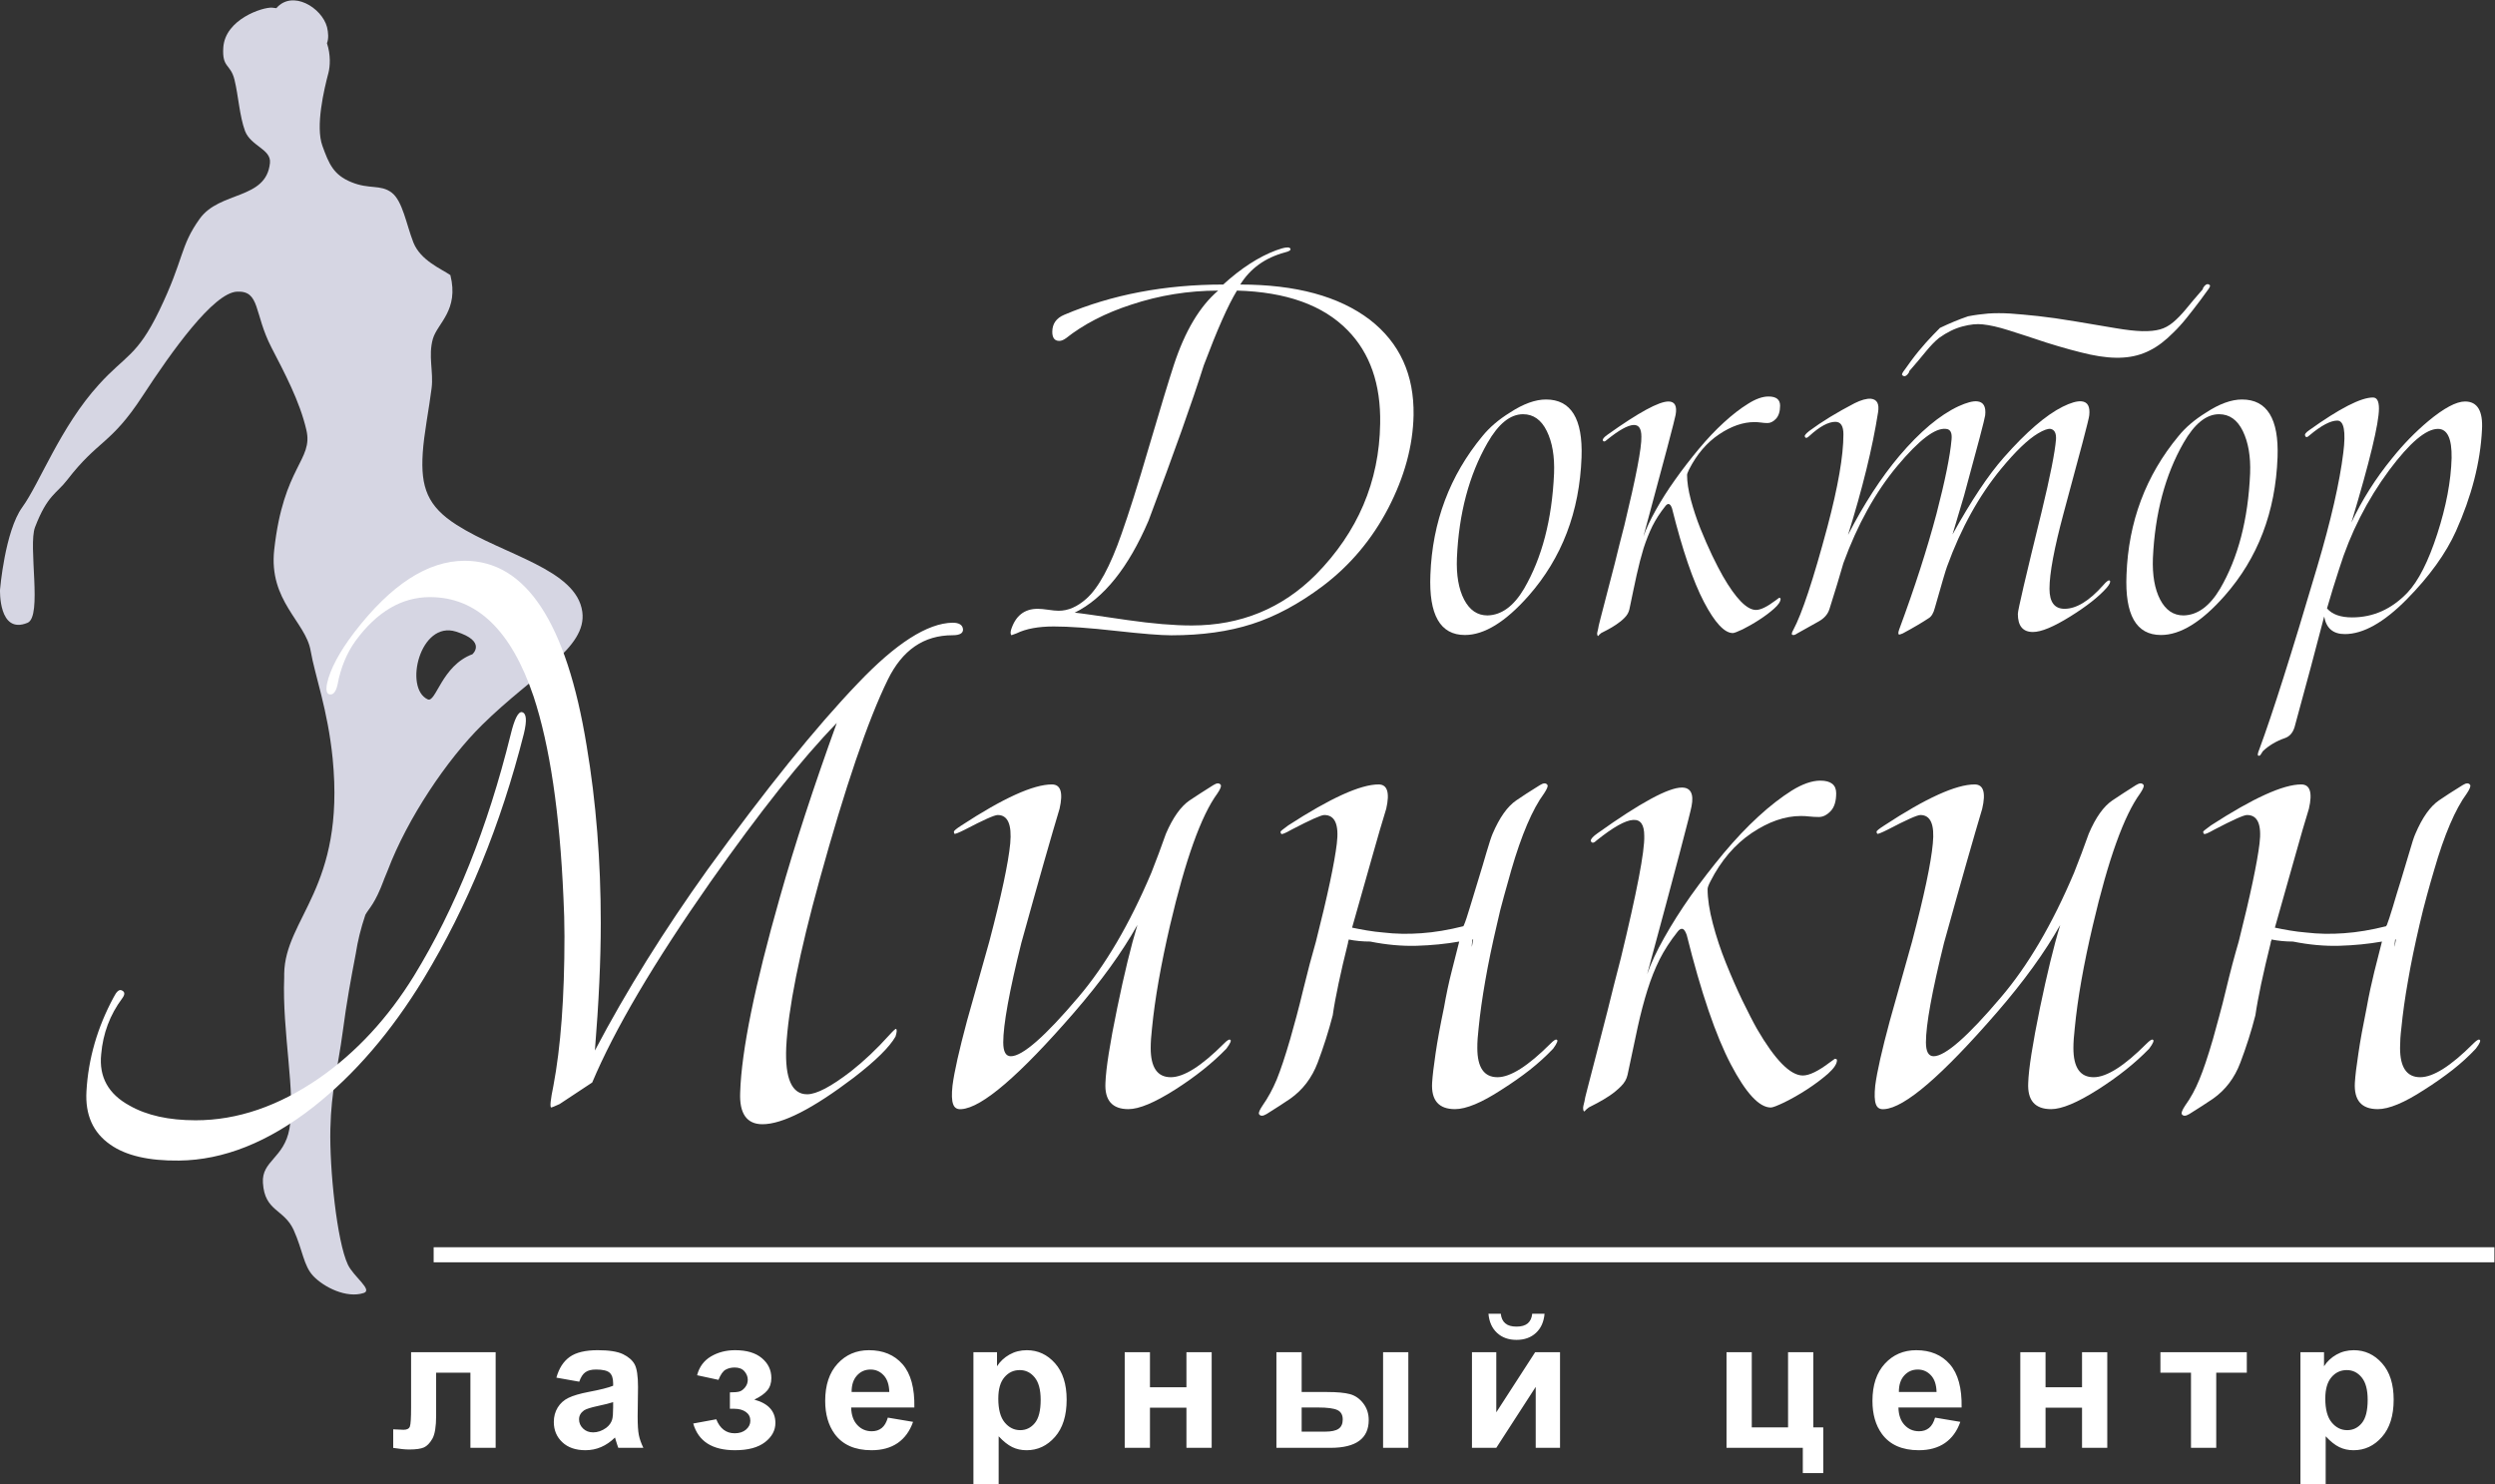
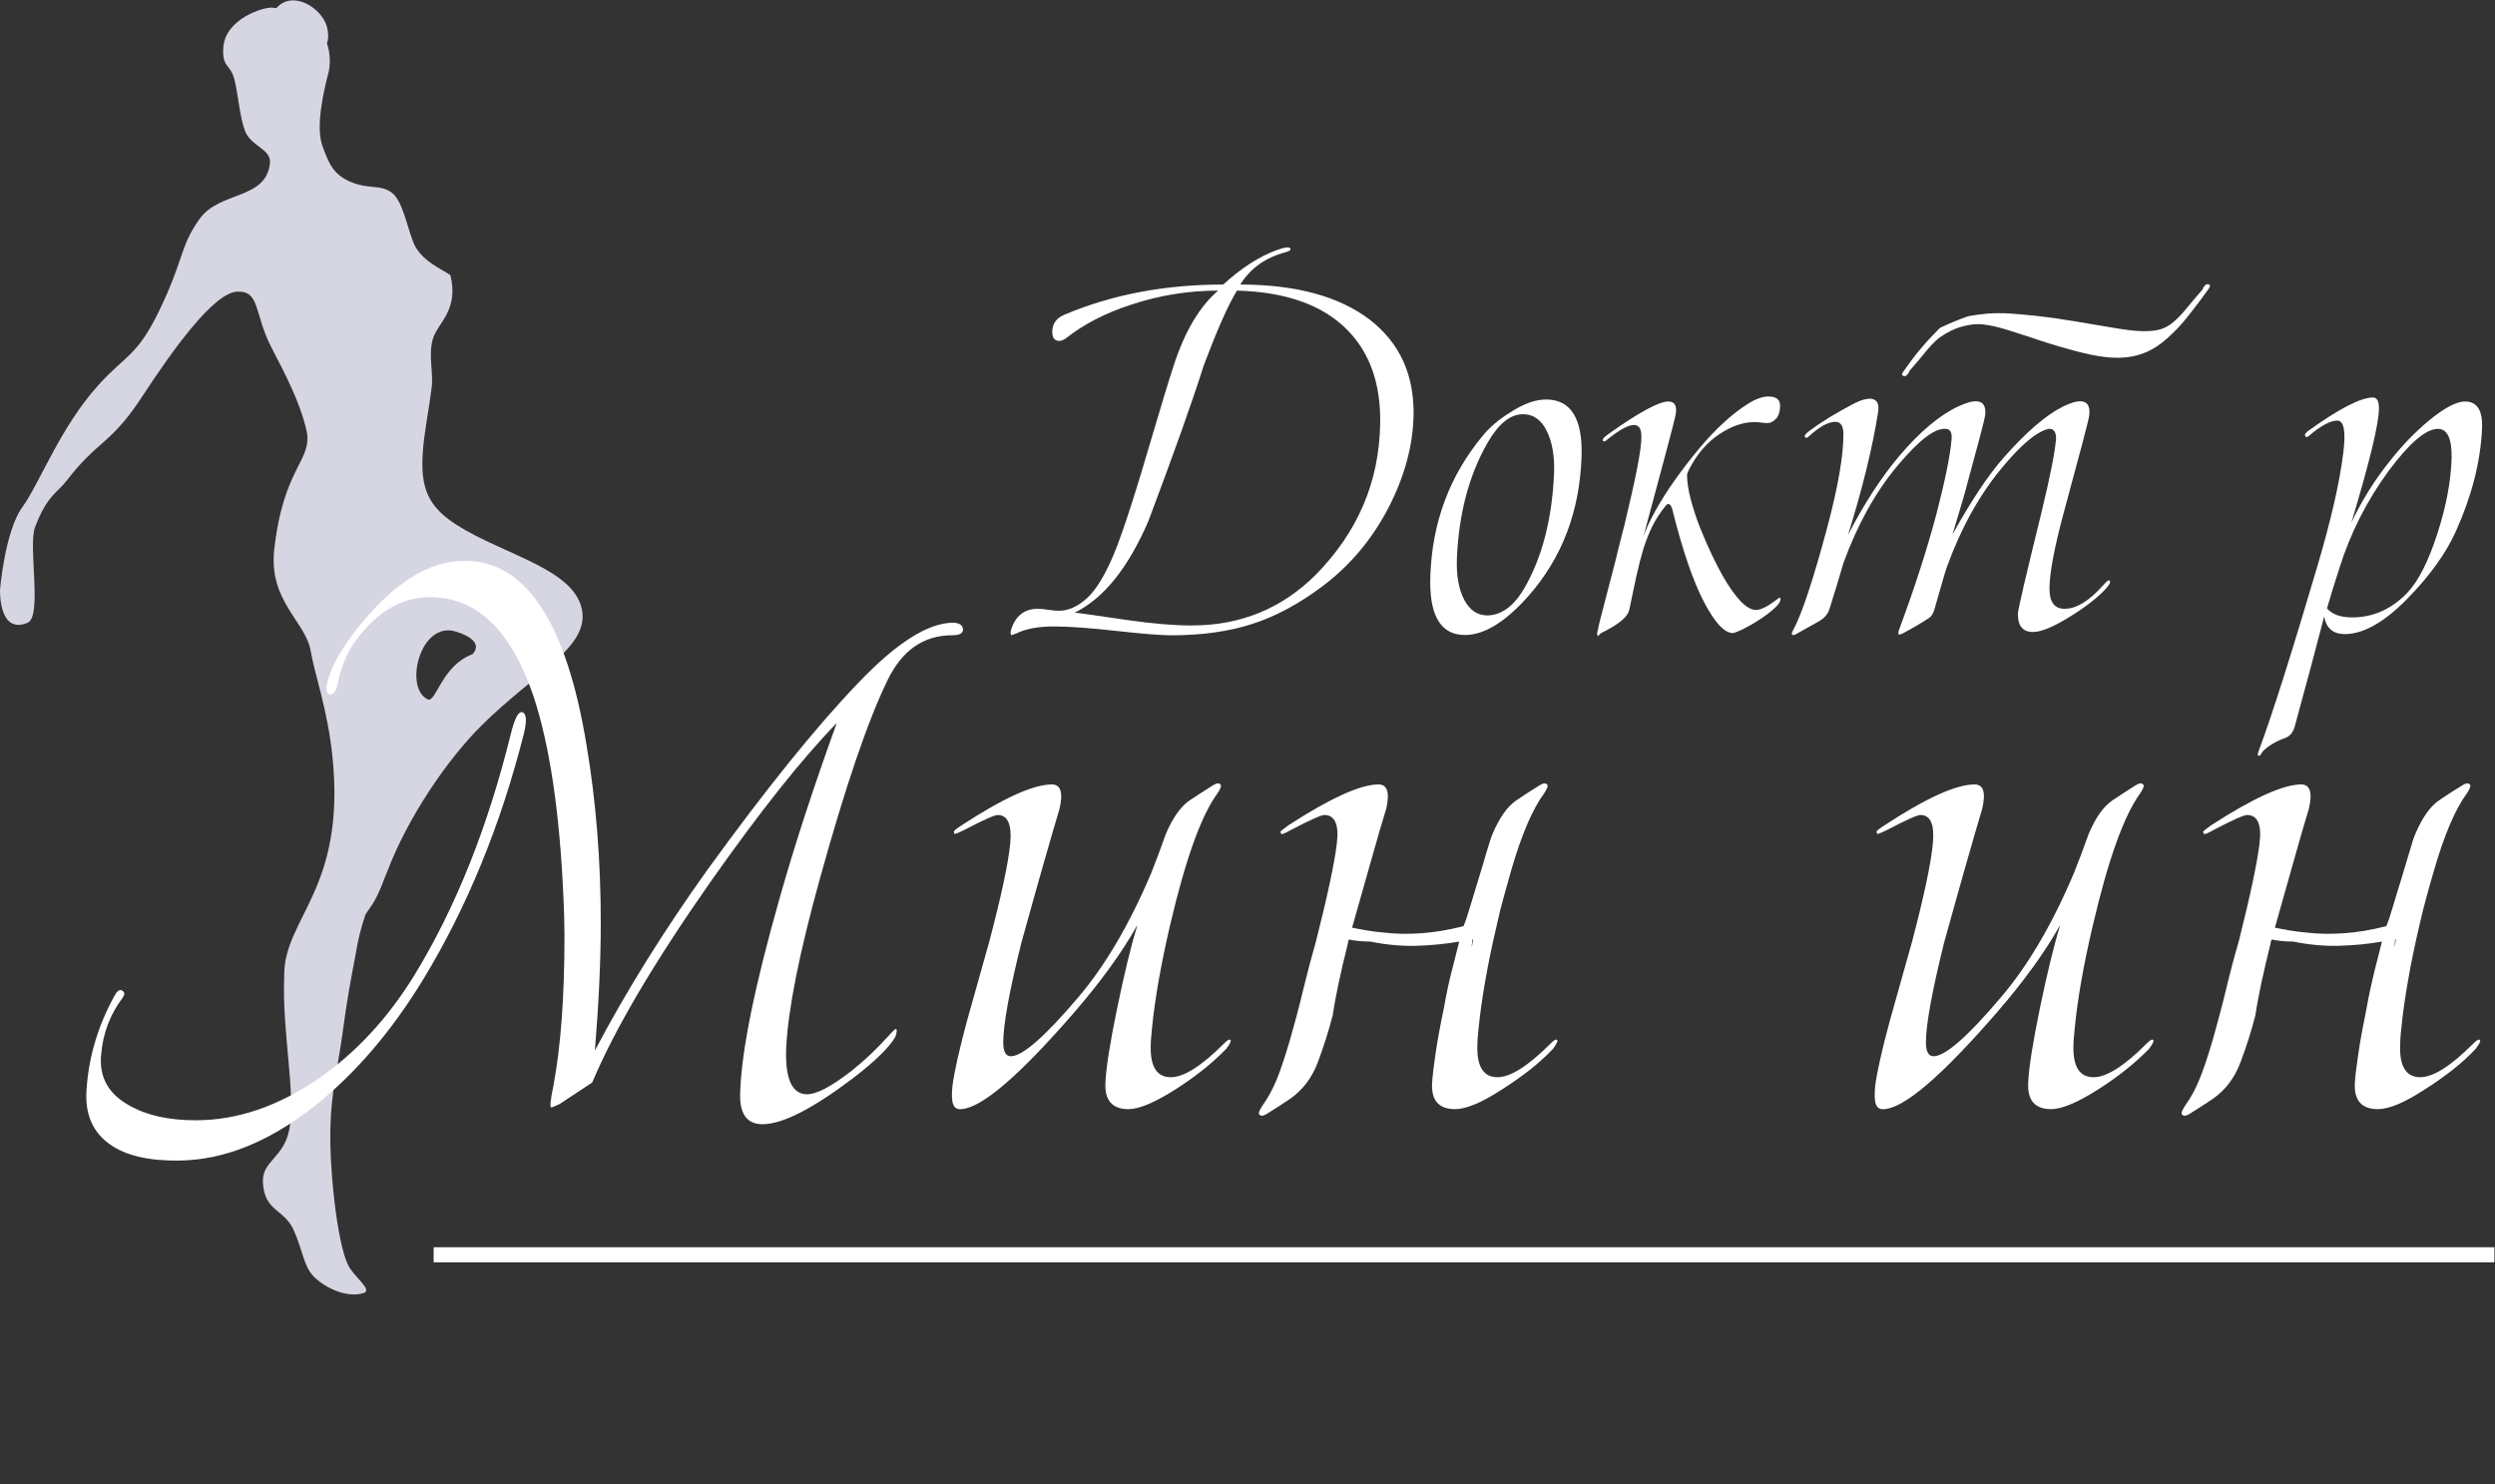
<svg xmlns="http://www.w3.org/2000/svg" viewBox="0 0 154.674 92.008" height="92.008" width="154.674" xml:space="preserve" id="svg2" version="1.1">
  <rect x="0" y="0" width="154.674" height="92.008" fill="#333333" stroke="none" />
  <defs id="defs6" />
  <g transform="matrix(1.333,0,0,-1.333,-0.984,92.567)" id="g10">
    <g transform="scale(0.1)" id="g12">
-       <path id="path14" style="fill:#ffffff;fill-opacity:1;fill-rule:nonzero;stroke:none" d="m 198.566,65.543 h 39.329 V 21.074 H 226.156 V 56.031 H 210.215 V 36.023 c 0,-5.082 -0.582,-8.656 -1.75,-10.711 -1.188,-2.059 -2.488,-3.398 -3.914,-4.043 -1.418,-0.641 -3.715,-0.969 -6.867,-0.969 -1.875,0 -4.356,0.258 -7.43,0.742 v 8.641 c 0.254,0 0.918,-0.031 1.969,-0.086 1.23,-0.086 2.187,-0.129 2.859,-0.129 1.598,0 2.57,0.527 2.941,1.57 0.36,1.059 0.543,3.973 0.543,8.754 z m 78.204,-13.711 -10.625,1.883 c 1.199,4.344 3.269,7.555 6.199,9.641 2.926,2.086 7.285,3.125 13.051,3.125 5.246,0 9.156,-0.613 11.726,-1.852 2.555,-1.246 4.367,-2.816 5.41,-4.727 1.039,-1.918 1.571,-5.414 1.571,-10.527 l -0.168,-13.711 c 0,-3.895 0.183,-6.781 0.554,-8.637 0.375,-1.855 1.071,-3.84 2.102,-5.953 h -11.652 c -0.305,0.77 -0.688,1.914 -1.133,3.426 -0.184,0.699 -0.328,1.156 -0.414,1.371 -2,-1.973 -4.137,-3.441 -6.426,-4.426 -2.281,-0.988 -4.707,-1.484 -7.297,-1.484 -4.555,0 -8.152,1.238 -10.781,3.727 -2.625,2.469 -3.942,5.609 -3.942,9.41 0,2.496 0.602,4.742 1.801,6.711 1.199,1.957 2.871,3.469 5.039,4.512 2.16,1.043 5.27,1.957 9.344,2.742 5.48,1.031 9.293,2.004 11.406,2.883 v 1.188 c 0,2.285 -0.555,3.914 -1.672,4.899 -1.125,0.973 -3.238,1.453 -6.336,1.453 -2.101,0 -3.73,-0.41 -4.898,-1.258 -1.188,-0.824 -2.129,-2.293 -2.859,-4.395 z m 15.765,-9.512 c -1.496,-0.496 -3.883,-1.101 -7.152,-1.797 -3.258,-0.699 -5.395,-1.387 -6.403,-2.043 -1.527,-1.102 -2.296,-2.469 -2.296,-4.141 0,-1.66 0.617,-3.07 1.843,-4.273 1.227,-1.195 2.786,-1.801 4.684,-1.801 2.113,0 4.144,0.703 6.07,2.09 1.414,1.07 2.356,2.359 2.801,3.898 0.297,1 0.453,2.91 0.453,5.723 z m 54.301,-3.082 v 7.625 c 2.043,0 3.527,0.129 4.453,0.398 0.918,0.277 1.785,0.914 2.613,1.941 0.828,1.031 1.246,2.199 1.246,3.531 0,1.398 -0.519,2.711 -1.527,3.894 -1.016,1.199 -2.547,1.801 -4.574,1.801 -1.555,0 -2.953,-0.332 -4.184,-1.004 -1.222,-0.648 -2.34,-2.238 -3.34,-4.738 l -9.941,2.144 c 1.004,3.887 3.156,6.797 6.441,8.738 3.286,1.941 7.043,2.91 11.239,2.91 5.355,0 9.5,-1.227 12.437,-3.695 2.946,-2.457 4.414,-5.543 4.414,-9.266 0,-2.328 -0.629,-4.242 -1.898,-5.769 -1.274,-1.527 -3.27,-2.941 -6.016,-4.258 3.289,-0.902 5.746,-2.254 7.36,-4.07 1.625,-1.812 2.441,-4.066 2.441,-6.781 0,-3.457 -1.617,-6.441 -4.84,-8.941 -3.23,-2.5 -7.883,-3.738 -13.957,-3.738 -10.578,0 -17.047,4.141 -19.418,12.418 l 10.711,1.973 c 1.731,-4.34 4.586,-6.512 8.57,-6.512 2.211,0 3.965,0.59 5.297,1.742 1.328,1.156 1.981,2.516 1.981,4.086 0,1.726 -0.684,3.086 -2.071,4.082 -1.382,0.988 -3.199,1.488 -5.421,1.488 z m 73.445,-4.113 11.739,-1.973 c -1.497,-4.297 -3.879,-7.566 -7.122,-9.824 -3.257,-2.242 -7.324,-3.367 -12.195,-3.367 -7.73,0 -13.449,2.527 -17.152,7.582 -2.926,4.051 -4.399,9.164 -4.399,15.351 0,7.367 1.93,13.149 5.774,17.32 3.836,4.184 8.707,6.266 14.594,6.266 6.593,0 11.808,-2.18 15.632,-6.551 3.813,-4.375 5.641,-11.07 5.469,-20.094 H 403.23 c 0.086,-3.48 1.032,-6.195 2.844,-8.137 1.801,-1.945 4.059,-2.914 6.739,-2.914 1.847,0 3.386,0.5 4.628,1.5 1.258,1 2.2,2.609 2.84,4.84 z m 0.688,11.906 c -0.086,3.418 -0.957,6.016 -2.629,7.785 -1.672,1.785 -3.695,2.668 -6.098,2.668 -2.551,0 -4.664,-0.938 -6.34,-2.809 -1.668,-1.871 -2.484,-4.43 -2.457,-7.644 z M 460.09,65.543 h 10.969 v -6.531 c 1.425,2.227 3.339,4.027 5.769,5.414 2.426,1.371 5.125,2.055 8.078,2.055 5.16,0 9.543,-2.027 13.141,-6.082 3.598,-4.039 5.398,-9.695 5.398,-16.918 0,-7.441 -1.812,-13.211 -5.445,-17.336 -3.625,-4.129 -8.023,-6.184 -13.187,-6.184 -2.461,0 -4.688,0.484 -6.688,1.469 -1.984,0.969 -4.102,2.641 -6.301,5.012 V 4.195 H 460.09 Z m 11.566,-21.551 c 0,-5.012 0.985,-8.711 2.969,-11.105 1.969,-2.387 4.387,-3.59 7.215,-3.59 2.723,0 4.996,1.101 6.808,3.301 1.813,2.199 2.715,5.797 2.715,10.809 0,4.688 -0.929,8.156 -2.8,10.426 -1.856,2.27 -4.168,3.398 -6.926,3.398 -2.867,0 -5.254,-1.117 -7.137,-3.344 -1.898,-2.227 -2.844,-5.527 -2.844,-9.895 z m 58.797,21.551 h 11.738 V 49.258 h 16.965 V 65.543 h 11.739 V 21.074 H 559.156 V 39.75 H 542.191 V 21.074 h -11.738 z m 70.551,0 h 11.738 V 47.031 h 11.824 c 4.641,0 8.184,-0.324 10.622,-0.981 2.445,-0.66 4.515,-2.09 6.199,-4.285 1.703,-2.199 2.543,-4.797 2.543,-7.769 0,-4.301 -1.485,-7.527 -4.442,-9.684 -2.957,-2.152 -7.394,-3.238 -13.308,-3.238 h -25.176 z m 11.738,-36.934 h 10.969 c 2.84,0 4.926,0.449 6.211,1.332 1.281,0.887 1.926,2.324 1.926,4.328 0,2.129 -0.828,3.598 -2.496,4.383 -1.676,0.785 -4.661,1.184 -8.969,1.184 h -7.641 z m 37.871,36.934 h 11.739 V 21.074 h -11.739 z m 41.332,0 h 11.313 V 37.594 l 18.078,27.949 h 11.566 V 21.074 H 721.59 V 49.418 L 703.258,21.074 h -11.313 z m 28.02,17.906 h 5.738 c -0.328,-3.785 -1.668,-6.769 -4,-8.926 -2.328,-2.156 -5.34,-3.242 -9.039,-3.242 -3.711,0 -6.723,1.086 -9.051,3.242 -2.328,2.156 -3.672,5.141 -4,8.926 h 5.742 c 0.2,-1.969 0.887,-3.469 2.086,-4.484 1.2,-1.016 2.938,-1.516 5.223,-1.516 2.27,0 4.016,0.5 5.215,1.516 1.199,1.016 1.883,2.516 2.086,4.484 z M 810.332,65.543 h 11.742 V 30.586 h 16.879 V 65.543 h 11.738 V 30.586 h 4.625 V 9.332 h -9.507 V 21.074 h -35.477 z m 96.996,-30.418 11.738,-1.973 c -1.496,-4.297 -3.882,-7.566 -7.125,-9.824 -3.257,-2.242 -7.324,-3.367 -12.195,-3.367 -7.723,0 -13.449,2.527 -17.148,7.582 -2.93,4.051 -4.399,9.164 -4.399,15.351 0,7.367 1.93,13.149 5.774,17.32 3.836,4.184 8.707,6.266 14.59,6.266 6.593,0 11.812,-2.18 15.636,-6.551 3.813,-4.375 5.641,-11.07 5.469,-20.094 h -29.387 c 0.082,-3.48 1.024,-6.195 2.84,-8.137 1.805,-1.945 4.055,-2.914 6.742,-2.914 1.84,0 3.383,0.5 4.629,1.5 1.254,1 2.196,2.609 2.836,4.84 z m 0.688,11.906 c -0.086,3.418 -0.957,6.016 -2.625,7.785 -1.672,1.785 -3.703,2.668 -6.102,2.668 -2.555,0 -4.668,-0.938 -6.34,-2.809 -1.672,-1.871 -2.484,-4.43 -2.457,-7.644 z m 38.945,18.512 h 11.738 V 49.258 h 16.969 V 65.543 h 11.738 V 21.074 H 975.668 V 39.75 H 958.699 V 21.074 h -11.738 z m 65.159,0 h 40.18 v -9.512 h -14.22 V 21.074 h -11.74 v 34.957 h -14.22 z m 65.12,0 h 10.97 v -6.531 c 1.43,2.227 3.34,4.027 5.77,5.414 2.43,1.371 5.13,2.055 8.08,2.055 5.15,0 9.54,-2.027 13.14,-6.082 3.6,-4.039 5.4,-9.695 5.4,-16.918 0,-7.441 -1.82,-13.211 -5.45,-17.336 -3.62,-4.129 -8.02,-6.184 -13.19,-6.184 -2.46,0 -4.68,0.484 -6.69,1.469 -1.98,0.969 -4.09,2.641 -6.29,5.012 V 4.195 h -11.74 z m 11.56,-21.551 c 0,-5.012 0.99,-8.711 2.98,-11.105 1.97,-2.387 4.38,-3.59 7.21,-3.59 2.73,0 5,1.101 6.81,3.301 1.81,2.199 2.71,5.797 2.71,10.809 0,4.688 -0.92,8.156 -2.8,10.426 -1.85,2.27 -4.17,3.398 -6.92,3.398 -2.87,0 -5.26,-1.117 -7.14,-3.344 -1.9,-2.227 -2.85,-5.527 -2.85,-9.895" />
      <path id="path16" style="fill:#ffffff;fill-opacity:1;fill-rule:evenodd;stroke:none" d="m 209.059,114.363 h 958.381 v -7 H 209.059 v 7" />
-       <path id="path18" style="fill:#d6d6e3;fill-opacity:1;fill-rule:nonzero;stroke:none" d="m 278.191,409.902 c -2.707,19.821 -36.527,26.399 -58.433,40.403 -13.5,8.597 -16.801,17.422 -15.778,33.355 0.528,8.738 2.993,21.028 4.125,30.203 0.977,7.637 -1.671,15.028 0.598,22.977 2.098,7.285 12.246,13.246 8.137,29.64 -4.156,2.879 -13.883,6.782 -17.207,15.188 -3.301,8.43 -4.992,19.363 -10.164,23.238 -5.203,3.856 -10.352,1.364 -18.664,4.797 -8.305,3.391 -10.414,8.426 -13.469,16.863 -3.324,9.098 0.738,26.204 2.828,34.122 0.707,2.781 1.125,8.16 -0.726,13.644 0.835,2.07 0.66,4.891 0.035,7.5 -2.41,9.047 -16.11,17.453 -23.567,8.793 -0.636,0.094 -1.254,0.176 -1.965,0.242 -4.296,0.321 -21.851,-5.34 -22.711,-18.554 -0.621,-9.594 3.321,-7.403 5.2,-14.934 1.847,-7.524 2.32,-16.856 4.929,-23.934 2.778,-7.031 12.223,-8.406 11.575,-14.793 -1.7,-17.246 -23.364,-12.968 -32.676,-25.964 C 90.941,579.699 93.121,574.117 81.379,549.84 71.144,528.711 65.68,529.184 53.387,515.602 35.461,495.914 25.828,469.652 17.723,458.496 9.66,447.34 7.391,420.195 7.391,420.195 c 0,0 -0.805,-21.035 12.789,-15.422 7.012,2.899 0.176,35.836 3.5,44.497 5.824,15.105 9.945,15.418 14.996,21.992 14.555,18.847 20.141,16.215 35.008,38.992 13.543,20.742 33.004,48.074 43.968,48.535 10.817,0.457 7.758,-10.066 15.993,-26.016 5.91,-11.468 13.132,-24.902 16.222,-38.316 3.309,-14.098 -10.644,-16.738 -14.949,-55.656 -2.668,-23.84 14.598,-33.516 16.914,-46.934 1.992,-11.59 7.965,-27.347 10.262,-50.226 5.914,-60.383 -22.153,-73.973 -22.539,-100.153 -0.02,-0.566 0,-1.117 0,-1.664 -0.989,-25.383 5.441,-53.945 2.441,-70.355 C 139.535,155.785 129,154.566 129.66,144.34 c 0.801,-13.445 9.778,-12.051 14.297,-21.957 4.316,-9.625 4.547,-16.578 9.156,-21.445 4.996,-5.227 15.395,-10.407 23.367,-7.872 4.481,1.41 -4.582,7.485 -7.312,13.207 -5.121,10.856 -8.57,44.641 -8.145,63.071 0.411,18.437 3.497,28.219 5.797,45.535 1.801,13.715 3.77,24.285 5.996,35.91 0.957,6.149 2.317,11.652 4.489,18.199 1.906,3.36 4.351,4.852 8.633,16.274 l -0.071,-0.082 c 0.59,1.32 1.168,2.734 1.824,4.422 9.157,24.203 27.602,51.625 43.872,67.656 24.21,23.914 48.921,35.703 46.628,52.644 z m -51.093,-19.738 c -14.328,-5.32 -16.969,-22.707 -20.782,-21 -11.23,5.145 -3.589,36.774 13.141,31.516 14.481,-4.535 7.641,-10.516 7.641,-10.516" />
+       <path id="path18" style="fill:#d6d6e3;fill-opacity:1;fill-rule:nonzero;stroke:none" d="m 278.191,409.902 c -2.707,19.821 -36.527,26.399 -58.433,40.403 -13.5,8.597 -16.801,17.422 -15.778,33.355 0.528,8.738 2.993,21.028 4.125,30.203 0.977,7.637 -1.671,15.028 0.598,22.977 2.098,7.285 12.246,13.246 8.137,29.64 -4.156,2.879 -13.883,6.782 -17.207,15.188 -3.301,8.43 -4.992,19.363 -10.164,23.238 -5.203,3.856 -10.352,1.364 -18.664,4.797 -8.305,3.391 -10.414,8.426 -13.469,16.863 -3.324,9.098 0.738,26.204 2.828,34.122 0.707,2.781 1.125,8.16 -0.726,13.644 0.835,2.07 0.66,4.891 0.035,7.5 -2.41,9.047 -16.11,17.453 -23.567,8.793 -0.636,0.094 -1.254,0.176 -1.965,0.242 -4.296,0.321 -21.851,-5.34 -22.711,-18.554 -0.621,-9.594 3.321,-7.403 5.2,-14.934 1.847,-7.524 2.32,-16.856 4.929,-23.934 2.778,-7.031 12.223,-8.406 11.575,-14.793 -1.7,-17.246 -23.364,-12.968 -32.676,-25.964 C 90.941,579.699 93.121,574.117 81.379,549.84 71.144,528.711 65.68,529.184 53.387,515.602 35.461,495.914 25.828,469.652 17.723,458.496 9.66,447.34 7.391,420.195 7.391,420.195 c 0,0 -0.805,-21.035 12.789,-15.422 7.012,2.899 0.176,35.836 3.5,44.497 5.824,15.105 9.945,15.418 14.996,21.992 14.555,18.847 20.141,16.215 35.008,38.992 13.543,20.742 33.004,48.074 43.968,48.535 10.817,0.457 7.758,-10.066 15.993,-26.016 5.91,-11.468 13.132,-24.902 16.222,-38.316 3.309,-14.098 -10.644,-16.738 -14.949,-55.656 -2.668,-23.84 14.598,-33.516 16.914,-46.934 1.992,-11.59 7.965,-27.347 10.262,-50.226 5.914,-60.383 -22.153,-73.973 -22.539,-100.153 -0.02,-0.566 0,-1.117 0,-1.664 -0.989,-25.383 5.441,-53.945 2.441,-70.355 C 139.535,155.785 129,154.566 129.66,144.34 c 0.801,-13.445 9.778,-12.051 14.297,-21.957 4.316,-9.625 4.547,-16.578 9.156,-21.445 4.996,-5.227 15.395,-10.407 23.367,-7.872 4.481,1.41 -4.582,7.485 -7.312,13.207 -5.121,10.856 -8.57,44.641 -8.145,63.071 0.411,18.437 3.497,28.219 5.797,45.535 1.801,13.715 3.77,24.285 5.996,35.91 0.957,6.149 2.317,11.652 4.489,18.199 1.906,3.36 4.351,4.852 8.633,16.274 l -0.071,-0.082 c 0.59,1.32 1.168,2.734 1.824,4.422 9.157,24.203 27.602,51.625 43.872,67.656 24.21,23.914 48.921,35.703 46.628,52.644 m -51.093,-19.738 c -14.328,-5.32 -16.969,-22.707 -20.782,-21 -11.23,5.145 -3.589,36.774 13.141,31.516 14.481,-4.535 7.641,-10.516 7.641,-10.516" />
      <path id="path20" style="fill:#ffffff;fill-opacity:1;fill-rule:nonzero;stroke:none" d="m 553.305,524.699 c -2.145,-6.59 -6.157,-19.648 -11.93,-39.293 -4.816,-16.492 -8.969,-29.593 -12.391,-39.25 C 523.73,431.035 518.25,420.973 512.637,416 c -4.196,-3.75 -8.473,-5.621 -12.867,-5.621 -1.254,0 -2.887,0.148 -4.875,0.461 -2.055,0.301 -3.7,0.445 -4.911,0.445 -6.238,0 -10.371,-3.297 -12.425,-9.883 -0.297,-1.281 -0.204,-2.093 0.269,-2.437 -0.156,0 0.625,0.293 2.344,0.918 4.375,2.133 10.109,3.191 17.269,3.191 7.02,0 16.622,-0.664 28.872,-2.047 12.246,-1.355 20.835,-2.062 25.82,-2.062 14.195,0 26.676,1.75 37.519,5.246 10.793,3.441 21.817,9.34 32.856,17.625 12.769,9.648 22.933,21.727 30.492,36.223 7.516,14.496 11.5,28.91 11.789,43.257 0.309,18.856 -6.445,33.629 -20.324,44.403 -14.32,10.914 -34.453,16.375 -60.277,16.375 4.656,7.472 11.55,12.457 20.773,14.945 1.875,0.465 2.734,0.984 2.59,1.613 -0.297,1.114 -2.59,0.891 -6.785,-0.675 -7.934,-2.977 -16.161,-8.262 -24.516,-15.883 -27.137,0 -51.754,-4.672 -73.895,-14.059 -3.718,-1.547 -5.589,-4.203 -5.589,-7.937 0,-2.809 1.097,-4.215 3.234,-4.215 0.984,0 1.965,0.418 3.059,1.187 8.273,6.532 18.406,11.778 30.386,15.657 13.078,4.351 26.575,6.539 40.457,6.539 -8.586,-7.325 -15.429,-18.848 -20.597,-34.567 z m 66.078,-97.484 c -15.727,-15.774 -35.02,-23.68 -57.762,-23.68 -8.262,0 -18.223,0.84 -29.902,2.516 -14.504,2.121 -22.656,3.301 -24.524,3.441 13.524,6.664 24.965,20.93 34.332,42.774 11.832,31.453 20.414,55.511 25.684,72.222 6.16,16.34 11.238,27.93 15.449,34.797 22.922,-0.644 40.043,-6.777 51.461,-18.457 10.399,-10.586 15.484,-25.09 15.129,-43.457 -0.418,-26.988 -10.406,-50.351 -29.867,-70.156" />
      <path id="path22" style="fill:#ffffff;fill-opacity:1;fill-rule:nonzero;stroke:none" d="m 718.25,417.293 c 15.508,17.613 23.738,39.078 24.66,64.492 0.633,17.899 -4.894,26.848 -16.523,26.848 -4.965,0 -10.551,-2.012 -16.766,-6.082 -5.289,-3.254 -9.512,-6.918 -12.812,-10.953 -15.192,-18.375 -23.27,-39.856 -24.196,-64.485 -0.773,-18.668 4.575,-28.011 16.051,-28.011 8.981,0 18.848,6.046 29.586,18.191 z m -29.949,-1.73 c -2.547,4.921 -3.668,11.371 -3.352,19.324 0.891,20.73 5.653,38.617 14.219,53.566 5.105,8.918 10.602,13.332 16.543,13.332 4.793,0 8.484,-2.613 11.035,-7.816 2.582,-5.254 3.68,-11.828 3.379,-19.75 -0.941,-21.403 -5.609,-39.258 -13.969,-53.61 -4.804,-8.117 -10.484,-12.257 -16.988,-12.402 -4.707,0 -8.273,2.441 -10.867,7.356" />
      <path id="path24" style="fill:#ffffff;fill-opacity:1;fill-rule:nonzero;stroke:none" d="m 762.805,450.016 c 5.429,22.457 8.105,36.25 7.929,41.386 0,3.723 -1.222,5.524 -3.707,5.375 -2.683,-0.164 -6.73,-2.414 -12.164,-6.781 -1.129,-1.074 -1.812,-1.168 -2.097,-0.25 0,0.621 0.765,1.508 2.304,2.57 14.36,10.235 23.785,15.387 28.27,15.387 2.969,0 4.078,-2.133 3.305,-6.281 -0.336,-2 -5.301,-20.856 -14.961,-56.539 1.25,3.605 3.152,7.672 5.718,12.262 2.578,4.597 5.551,9.332 8.996,14.136 3.422,4.852 7.11,9.59 10.973,14.258 3.891,4.684 7.785,8.805 11.711,12.387 3.898,3.57 7.641,6.48 11.238,8.695 3.535,2.258 6.746,3.402 9.539,3.402 3.629,0 5.391,-1.433 5.391,-4.265 0,-2.695 -0.664,-4.735 -1.887,-6.074 -1.242,-1.332 -2.582,-2.012 -3.949,-2.012 -1.094,0 -2.137,0.105 -3.184,0.254 -1.011,0.133 -1.949,0.195 -2.906,0.195 -5.289,0 -10.789,-1.894 -16.465,-5.711 -5.714,-3.84 -10.316,-9.25 -13.918,-16.277 -0.601,-1.254 -0.953,-2.121 -0.953,-2.59 0,-3.27 0.594,-7.148 1.758,-11.582 1.215,-4.473 2.668,-8.918 4.453,-13.391 1.785,-4.414 3.602,-8.578 5.473,-12.507 1.894,-3.891 3.539,-7.11 4.965,-9.586 6.031,-10.477 11.203,-15.723 15.398,-15.723 2.195,0 5.207,1.496 9.153,4.453 l 1.578,1.176 c 0.484,0 0.714,-0.156 0.714,-0.465 0,-1.25 -1.011,-2.77 -3.035,-4.57 -2.047,-1.821 -4.336,-3.528 -7.007,-5.254 -2.649,-1.719 -5.239,-3.164 -7.59,-4.352 -2.422,-1.152 -3.957,-1.738 -4.575,-1.738 -3.894,0 -8.378,4.82 -13.437,14.476 -5.047,9.657 -10.016,24.141 -14.84,43.485 -0.461,1.375 -1.035,2.058 -1.656,2.058 -0.453,0 -0.887,-0.277 -1.395,-0.902 -2.5,-3.121 -4.488,-6.234 -6.074,-9.355 -1.508,-3.098 -2.883,-6.524 -4.094,-10.25 -1.132,-3.754 -2.23,-7.922 -3.242,-12.508 -0.98,-4.629 -2.16,-9.969 -3.39,-16.035 -0.321,-1.383 -1.04,-2.684 -2.235,-3.86 -1.14,-1.175 -2.426,-2.195 -3.828,-3.129 -1.418,-0.949 -2.762,-1.761 -4.098,-2.461 -1.343,-0.695 -2.324,-1.207 -2.945,-1.519 -0.152,-0.195 -0.297,-0.309 -0.437,-0.414 -0.215,-0.094 -0.368,-0.211 -0.485,-0.43 l -0.469,-0.539 c -0.304,0 -0.48,0.481 -0.48,1.383 0,0.168 0.176,0.855 0.48,2.105 0,0.313 0.325,1.84 1.04,4.536 0.734,2.726 1.628,6.335 2.792,10.769 1.188,4.434 2.489,9.461 3.915,15.09 1.347,5.578 2.828,11.453 4.41,17.512" />
      <path id="path26" style="fill:#ffffff;fill-opacity:1;fill-rule:nonzero;stroke:none" d="m 909.145,537.246 c -1.911,-1.551 -3.907,-3.629 -6.008,-6.176 -2.094,-2.566 -4.672,-5.656 -7.817,-9.257 0,-0.301 -0.101,-0.54 -0.175,-0.684 -0.207,-0.156 -0.332,-0.383 -0.54,-0.727 -0.937,-1.062 -1.781,-1.238 -2.539,-0.429 -0.355,0.293 0.075,1.156 1.176,2.562 l 3.028,4.203 c 2.308,3.121 4.64,5.918 6.867,8.418 2.277,2.496 4.426,4.746 6.472,6.782 4.516,2.156 8.832,3.957 13.051,5.382 3.121,0.614 6.211,1.02 9.363,1.289 3.129,0.219 6.547,0.219 10.282,0 3.715,-0.269 8.066,-0.656 12.965,-1.183 4.914,-0.535 10.644,-1.356 17.214,-2.457 7.457,-1.262 13.637,-2.289 18.696,-3.145 4.965,-0.844 9.15,-1.332 12.49,-1.414 3.33,-0.074 6.12,0.219 8.28,0.82 2.19,0.606 4.19,1.719 6.07,3.29 1.87,1.55 3.87,3.601 6,6.171 2.08,2.582 4.68,5.641 7.83,9.243 0,0.3 0.06,0.55 0.2,0.714 0.18,0.137 0.31,0.375 0.47,0.676 0.96,1.074 1.79,1.239 2.59,0.469 0.3,-0.313 -0.09,-1.184 -1.18,-2.559 l -3.06,-4.203 c -2.35,-3.121 -4.5,-5.922 -6.51,-8.406 -2.03,-2.531 -4.06,-4.789 -6.13,-6.789 -3.69,-3.734 -7.36,-6.566 -11.06,-8.395 -3.69,-1.894 -7.748,-3 -12.256,-3.3 -4.535,-0.321 -9.687,0.156 -15.449,1.382 -5.77,1.274 -12.625,3.133 -20.563,5.633 -6.515,2.196 -12.261,4.035 -17.191,5.606 -4.871,1.551 -8.969,2.48 -12.219,2.797 -2.691,0.328 -5.816,0 -9.414,-0.954 -3.539,-0.914 -7.191,-2.703 -10.933,-5.359 z m -42.301,-91.59 c 7.457,14.485 15.386,26.668 23.804,36.668 9.661,11.395 18.879,19.098 27.579,23.156 3.753,1.704 6.636,2.485 8.644,2.297 2.988,-0.289 4.207,-2.457 3.758,-6.511 -0.176,-1.582 -3.445,-14.039 -9.84,-37.411 -1.074,-3.714 -2.887,-9.718 -5.351,-17.972 8.71,15.726 16.667,27.648 23.835,35.758 10.442,11.839 19.567,19.707 27.348,23.605 3.758,1.867 6.699,2.719 8.824,2.531 2.883,-0.289 4.02,-2.457 3.582,-6.511 -0.125,-1.719 -4.175,-16.914 -11.945,-45.578 -4.352,-16.211 -6.547,-27.899 -6.547,-35.059 0,-6.219 2.309,-9.344 7.012,-9.344 5.445,0 11.48,3.641 17.98,10.988 1.575,1.856 2.594,2.54 3.063,2.082 0.445,-0.449 0,-1.582 -1.426,-3.269 -3.715,-4.211 -9.418,-8.676 -17.066,-13.434 -7.637,-4.742 -13.371,-7.148 -17.266,-7.148 -4.691,0 -7.012,2.812 -7.012,8.418 0,1.719 3.684,17.492 11,47.23 4.039,16.661 6.262,27.985 6.743,33.895 0.175,2.933 -0.719,4.598 -2.559,4.91 -1.27,0.156 -3.203,-0.551 -5.816,-2.102 -4.704,-2.82 -10.375,-8.265 -17.079,-16.375 -10.277,-12.468 -18.718,-27.64 -25.222,-45.558 -0.653,-1.715 -2.528,-8.149 -5.653,-19.156 -0.621,-2.5 -1.629,-4.153 -2.996,-4.922 -2.828,-1.875 -6.812,-4.246 -11.953,-7.016 -1.09,-0.449 -1.73,-0.644 -1.844,-0.449 -0.32,0.293 -0.238,1.074 0.207,2.332 7.161,19.324 12.926,37.203 17.329,53.738 4.039,15.567 6.367,27.106 7.015,34.598 0.301,3.141 -0.554,4.766 -2.582,4.91 -4.996,0.613 -12.539,-5.148 -22.687,-17.273 -10.164,-12.172 -18.493,-27.223 -25.024,-45.118 -1.695,-5.945 -3.871,-13.101 -6.539,-21.527 -0.769,-2.324 -2.414,-4.195 -4.937,-5.609 -2.438,-1.399 -5.801,-3.25 -10.016,-5.602 -0.918,-0.644 -1.641,-0.863 -2.105,-0.695 -0.625,0.125 -0.539,0.933 0.269,2.308 4.031,7.481 9.332,23.477 15.871,47.918 4.961,18.719 7.457,33.051 7.457,43.039 0,3.879 -1.219,5.848 -3.746,5.848 -3.269,0 -7.316,-2.195 -12.101,-6.578 -1.094,-1.082 -1.848,-1.164 -2.11,-0.227 -0.211,0.477 0.508,1.321 2.11,2.582 5.859,4.36 12.906,8.637 21.015,12.86 3.059,1.531 5.684,2.258 7.664,2.094 2.86,-0.344 3.899,-2.414 3.278,-6.317 -2.614,-16.672 -7.317,-35.683 -13.965,-57.004" />
-       <path id="path28" style="fill:#ffffff;fill-opacity:1;fill-rule:nonzero;stroke:none" d="m 1041.95,417.293 c 15.55,17.613 23.71,39.078 24.65,64.492 0.65,17.899 -4.89,26.848 -16.53,26.848 -4.93,0 -10.52,-2.012 -16.71,-6.082 -5.29,-3.254 -9.58,-6.918 -12.84,-10.953 -15.23,-18.375 -23.274,-39.856 -24.168,-64.485 -0.801,-18.668 4.518,-28.011 16.028,-28.011 9.03,0 18.86,6.046 29.57,18.191 z m -29.94,-1.73 c -2.56,4.921 -3.68,11.371 -3.38,19.324 0.96,20.73 5.68,38.617 14.24,53.566 5.1,8.918 10.61,13.332 16.52,13.332 4.84,0 8.5,-2.613 11.06,-7.816 2.55,-5.254 3.69,-11.828 3.39,-19.75 -0.92,-21.403 -5.59,-39.258 -13.97,-53.61 -4.85,-8.117 -10.47,-12.257 -17,-12.402 -4.68,0 -8.29,2.441 -10.86,7.356" />
      <path id="path30" style="fill:#ffffff;fill-opacity:1;fill-rule:nonzero;stroke:none" d="m 1153.79,507.703 c -4.06,0 -9.77,-3.047 -17.08,-9.113 -5.97,-5.016 -11.6,-10.75 -16.85,-17.305 -7.64,-9.344 -13.95,-19.312 -18.91,-29.883 8.56,28.489 12.81,46.157 12.81,53.016 0,3.422 -0.92,5.141 -2.79,5.141 -5.6,0 -15.49,-5.067 -29.63,-15.196 -1.58,-1.09 -2.23,-1.933 -1.91,-2.558 0.33,-0.946 0.99,-0.852 2.11,0.218 5.41,4.536 9.74,6.797 12.84,6.797 3.1,0 4.05,-4.988 2.8,-14.965 -1.7,-13.847 -5.77,-31.55 -12.13,-53.027 -11.87,-40.168 -20.84,-68.449 -26.9,-84.805 -0.77,-1.863 -0.95,-2.894 -0.48,-3.039 0.48,-0.191 0.95,0.114 1.28,0.809 0.42,0.723 0.68,1.125 0.84,1.293 2.82,2.664 6.24,4.691 10.28,6.086 2.17,0.769 3.64,2.465 4.45,5.109 5.6,20.438 10.19,37.555 13.77,51.434 0.96,-5.461 4.14,-8.188 9.6,-8.188 8.55,0 18.14,5.391 28.75,16.11 10.63,10.777 18.23,21.351 22.94,31.777 7.26,16.191 11.35,31.926 12.1,47.18 0.5,8.711 -2.12,13.109 -7.89,13.109 z m -12.91,-61.609 c -4.14,-12.758 -8.75,-21.883 -13.92,-27.344 -7.31,-7.621 -15.89,-11.461 -25.68,-11.461 -5.45,0 -9.33,1.426 -11.68,4.184 1.84,6.41 3.74,12.507 5.62,18.261 5.25,16.848 13.05,32.176 23.33,46.063 9.52,12.73 17.07,19.16 22.66,19.16 4.38,0 6.49,-4.535 6.34,-13.539 -0.3,-10.789 -2.53,-22.535 -6.67,-35.324" />
      <path id="path32" style="fill:#ffffff;fill-opacity:1;fill-rule:nonzero;stroke:none" d="m 250.078,363.23 c 2.137,-0.402 2.461,-3.753 0.942,-10.019 -10.758,-42.457 -26.301,-80.426 -46.543,-113.836 -15.071,-24.785 -32.219,-44.738 -51.422,-59.824 -20.93,-16.367 -41.707,-24.653 -62.426,-24.879 -13.973,-0.168 -24.684,2.277 -31.984,7.449 -8.035,5.59 -11.703,13.871 -11.055,24.871 0.871,15.106 5.086,29.645 12.664,43.672 1.297,2.578 2.477,3.609 3.562,3.227 1.723,-0.649 1.809,-1.934 0.324,-3.883 -5.617,-7.555 -8.859,-16.168 -9.703,-25.867 -1.094,-10.563 3.324,-18.555 13.254,-23.934 7.977,-4.535 18.203,-6.797 30.695,-6.797 19.445,0 38.613,6.586 57.609,19.711 17.246,12.059 31.895,27.949 43.965,47.539 19.164,31.274 34.184,68.672 44.941,112.238 1.723,7.11 3.473,10.543 5.176,10.332 z m 170.176,15.059 c -9.277,-18.957 -19.801,-49.937 -31.656,-92.851 -9.485,-34.274 -14.653,-60.258 -15.559,-77.946 -0.652,-14.664 2.594,-21.988 9.734,-21.988 4.313,0 11.079,3.523 20.356,10.676 6.031,4.746 11.953,10.324 17.773,16.797 1.961,2.152 3.039,3.152 3.243,2.921 0.445,-0.437 0.32,-1.621 -0.293,-3.558 -2.829,-4.953 -9.309,-11.313 -19.438,-19.117 -18.976,-14.399 -33.098,-21.645 -42.43,-21.645 -7.336,0 -10.816,4.988 -10.367,14.883 0.629,19.387 6.778,49.582 18.43,90.539 6.875,24.348 15.723,51.43 26.488,81.176 -16.359,-16.817 -35.941,-41.496 -58.832,-74.039 -26.281,-37.532 -44.562,-68.574 -54.898,-93.149 -3.657,-2.375 -8.676,-5.734 -15.172,-10.031 -2.399,-1.086 -3.668,-1.613 -3.891,-1.613 -0.676,0.207 -0.351,3.558 0.996,10.031 3.434,18.105 5.164,41.289 5.164,69.527 0,6.258 -0.183,12.25 -0.48,18.098 -1.719,39.469 -6.356,70.613 -13.871,93.473 -10.387,30.824 -26.465,46.254 -48.192,46.254 -13.132,0 -24.695,-6.793 -34.632,-20.364 -4.067,-5.629 -6.895,-12.414 -8.372,-20.383 -0.691,-3.027 -1.757,-4.527 -3.308,-4.527 -1.664,0 -2.231,1.707 -1.547,5.16 1.488,6.684 5.684,14.528 12.578,23.61 17.067,22.25 34.18,33.402 51.422,33.402 28.477,0 47.375,-28.707 56.719,-86.051 4.394,-26.101 6.566,-53.609 6.566,-82.488 0,-17.273 -0.918,-37.023 -2.734,-59.238 14.656,27.847 32.168,55.867 52.406,84.16 27.016,37.273 50.293,66.203 69.918,86.656 17.66,18.574 32.332,27.949 44.016,28.16 2.968,0 4.609,-0.996 4.847,-2.933 0.203,-1.914 -1.429,-2.895 -4.847,-2.895 -13.399,0 -23.391,-6.906 -30.137,-20.707" />
      <path id="path34" style="fill:#ffffff;fill-opacity:1;fill-rule:nonzero;stroke:none" d="m 551.879,193.441 c 6.059,0 14.266,5.184 24.601,15.528 1.497,1.539 2.473,2.16 2.918,1.933 0.86,-0.175 0.266,-1.601 -1.675,-4.203 -6.446,-6.668 -14.403,-13.027 -23.887,-19.062 -9.488,-6.016 -16.711,-9.043 -21.676,-9.043 -7.512,0 -11.113,4.09 -10.668,12.281 0.235,6.461 2.012,18.094 5.504,34.91 3.238,15.742 6.356,28.582 9.363,38.477 -7.105,-12.715 -16.945,-26.282 -29.425,-40.715 -25.418,-29.324 -42.903,-44.328 -52.414,-44.953 -1.895,-0.199 -3.239,0.519 -3.84,2.269 -0.672,1.703 -0.762,4.617 -0.313,8.688 0.828,6.504 3.117,16.527 6.742,30.105 3.454,12.266 6.922,24.578 10.368,36.875 5.617,21.324 8.859,36.555 9.73,45.59 0.805,8.824 -1.105,13.258 -5.82,13.258 -1.528,0 -6.614,-2.281 -15.227,-6.785 -3.027,-1.531 -4.637,-2.121 -4.879,-1.938 -0.168,0.219 -0.265,0.528 -0.265,0.969 0,0.406 1.125,1.395 3.504,2.91 19.441,12.715 33.445,19.067 42.062,19.067 4.106,0 5.297,-3.747 3.57,-11.301 -3.652,-12.09 -9.605,-32.903 -17.781,-62.414 -5.641,-22.645 -8.41,-38.082 -8.41,-46.231 0,-4.332 1.16,-6.465 3.543,-6.465 5.371,0 15.871,9.149 31.387,27.473 12.488,14.672 23.804,33.922 33.957,57.887 2.375,6.015 4.625,12.051 6.761,18.105 3.246,7.555 6.926,12.707 11.004,15.512 3.242,2.18 6.922,4.52 11.028,7.109 1.73,1.094 2.882,1.094 3.539,0 0.199,-0.609 -0.305,-1.933 -1.633,-3.879 -7.559,-10.324 -14.832,-30.718 -21.969,-61.136 -4.312,-18.551 -7.105,-34.481 -8.41,-47.844 -0.422,-3.684 -0.633,-6.762 -0.633,-9.375 0,-9.086 3.117,-13.602 9.344,-13.602" />
      <path id="path36" style="fill:#ffffff;fill-opacity:1;fill-rule:nonzero;stroke:none" d="m 629.93,237.125 c 1.16,5.559 2.644,11.844 4.367,18.762 0,0.429 0.039,0.687 0.086,0.801 0.16,0.093 0.246,0.375 0.246,0.792 3.18,-0.636 6.539,-0.949 9.984,-0.949 7.551,-1.519 14.766,-2.164 21.668,-1.965 6.895,0.207 13.461,0.852 19.742,1.965 -1.074,-4.32 -2.265,-9.019 -3.574,-14.097 -1.304,-5.071 -2.461,-10.606 -3.527,-16.649 -1.75,-8.398 -3.063,-15.492 -3.899,-21.301 -0.867,-5.859 -1.402,-10.386 -1.605,-13.609 -0.48,-8.191 3.09,-12.281 10.637,-12.281 5.172,0 12.433,3.008 21.668,9.043 4.73,2.996 9.16,6.097 13.117,9.199 3.984,3.152 7.609,6.441 10.851,9.863 1.899,2.602 2.465,4.028 1.575,4.203 -0.418,0.227 -1.368,-0.394 -2.891,-1.933 -10.367,-10.344 -18.539,-15.528 -24.547,-15.528 -6.265,0 -9.39,4.516 -9.39,13.602 0,1.312 0.023,2.777 0.144,4.379 0.156,1.594 0.266,3.269 0.473,4.996 0.656,6.672 1.699,14.008 3.097,21.988 1.387,7.989 3.176,16.606 5.348,25.856 1.035,4.781 2.172,9.316 3.391,13.593 1.183,4.325 2.316,8.333 3.355,11.969 4.762,16.387 9.84,28.266 15.223,35.574 1.277,1.946 1.871,3.27 1.629,3.879 -0.649,1.094 -1.828,1.094 -3.567,0 -4.511,-2.797 -8.199,-5.16 -10.992,-7.109 -4.105,-2.805 -7.769,-7.957 -10.996,-15.512 -0.652,-1.527 -1.551,-4.297 -2.773,-8.422 -1.184,-4.093 -2.465,-8.41 -3.856,-12.898 -1.398,-4.559 -2.68,-8.801 -3.894,-12.797 -1.2,-4 -2.114,-6.777 -2.774,-8.277 0,-0.207 -0.051,-0.282 -0.109,-0.282 -0.125,0 -0.18,-0.132 -0.18,-0.32 -6.934,-1.734 -13.402,-2.84 -19.57,-3.258 -6.137,-0.457 -12.032,-0.332 -17.59,0.325 -2.613,0.207 -5.137,0.55 -7.641,0.957 -2.468,0.437 -4.777,0.839 -6.957,1.312 3.684,12.942 6.813,23.981 9.395,33.141 2.59,9.156 4.722,16.554 6.484,22.164 1.723,7.554 0.496,11.301 -3.57,11.301 -8.414,0 -22.406,-6.352 -42.028,-19.067 -2.406,-1.746 -3.562,-2.703 -3.562,-2.91 0,-0.441 0.082,-0.75 0.32,-0.969 0.211,-0.445 1.813,0.219 4.844,1.938 8.656,4.504 13.699,6.785 15.191,6.785 4.957,0 6.895,-4.434 5.829,-13.258 -1.079,-9.035 -4.309,-24.266 -9.719,-45.59 -0.84,-3.027 -1.844,-6.543 -2.914,-10.527 -1.047,-3.988 -2.063,-8.024 -3.063,-12.113 -0.992,-4.11 -1.992,-8.153 -3.066,-12.137 -1.067,-3.992 -2.051,-7.512 -2.91,-10.516 -2.379,-8.191 -4.492,-14.472 -6.301,-18.918 -1.848,-4.422 -4.047,-8.461 -6.606,-12.113 -1.304,-1.945 -1.867,-3.238 -1.628,-3.879 0.617,-1.066 1.8,-1.066 3.562,0 4.492,2.817 8.145,5.16 10.973,7.106 5.797,4.089 10.078,9.687 12.781,16.816 2.684,7.137 5.023,14.441 6.988,21.988 0.598,4.305 1.547,9.27 2.731,14.887 z m 61.922,17.109 c 0,0.446 0.086,1.547 0.289,3.246 h 0.363 c -0.422,-2.57 -0.652,-3.667 -0.652,-3.246" />
-       <path id="path38" style="fill:#ffffff;fill-opacity:1;fill-rule:nonzero;stroke:none" d="m 761.109,248.48 c 7.524,31.04 11.207,50.071 10.965,57.208 0,5.156 -1.66,7.628 -5.144,7.41 -3.657,-0.2 -9.246,-3.34 -16.817,-9.387 -1.519,-1.496 -2.472,-1.59 -2.922,-0.313 0,0.875 1.102,2.063 3.247,3.559 19.824,14.133 32.871,21.199 39.14,21.199 4.043,0 5.621,-2.902 4.5,-8.648 -0.457,-2.809 -7.289,-28.848 -20.66,-78.211 1.695,4.965 4.328,10.625 7.926,16.984 3.547,6.356 7.703,12.871 12.402,19.574 4.762,6.668 9.844,13.235 15.219,19.727 5.414,6.449 10.789,12.145 16.168,17.074 5.387,4.946 10.574,8.949 15.492,12.063 4.98,3.094 9.477,4.652 13.313,4.652 4.933,0 7.398,-1.969 7.398,-5.859 0,-3.676 -0.828,-6.461 -2.547,-8.282 -1.734,-1.832 -3.551,-2.773 -5.531,-2.773 -1.516,0 -2.977,0.09 -4.344,0.234 -1.394,0.164 -2.738,0.231 -4.008,0.231 -7.386,0 -14.957,-2.621 -22.867,-7.922 -7.84,-5.305 -14.262,-12.789 -19.195,-22.484 -0.895,-1.739 -1.309,-2.887 -1.309,-3.559 0,-4.519 0.805,-9.867 2.43,-16.027 1.601,-6.117 3.633,-12.282 6.129,-18.461 2.469,-6.129 4.996,-11.903 7.578,-17.293 2.648,-5.391 4.879,-9.824 6.836,-13.278 8.39,-14.441 15.527,-21.664 21.316,-21.664 3.028,0 7.223,2.047 12.625,6.149 l 2.27,1.625 c 0.617,0 0.98,-0.211 0.98,-0.664 0,-1.711 -1.429,-3.813 -4.191,-6.309 -2.86,-2.476 -6.074,-4.89 -9.727,-7.273 -3.679,-2.395 -7.187,-4.36 -10.519,-6.004 -3.332,-1.594 -5.442,-2.414 -6.309,-2.414 -5.402,0 -11.582,6.668 -18.601,20.051 -6.989,13.339 -13.844,33.402 -20.508,60.144 -0.66,1.965 -1.426,2.914 -2.266,2.914 -0.68,0 -1.305,-0.465 -1.961,-1.301 -3.441,-4.308 -6.234,-8.648 -8.41,-12.945 -2.141,-4.309 -4.031,-9.043 -5.648,-14.211 -1.629,-5.195 -3.145,-10.949 -4.543,-17.316 -1.391,-6.36 -2.942,-13.735 -4.703,-22.133 -0.411,-1.949 -1.422,-3.727 -3.055,-5.34 -1.61,-1.602 -3.36,-3.066 -5.324,-4.383 -1.957,-1.277 -3.829,-2.422 -5.68,-3.39 -1.781,-0.965 -3.141,-1.664 -4.039,-2.09 -0.238,-0.274 -0.418,-0.403 -0.652,-0.531 -0.208,-0.137 -0.446,-0.336 -0.622,-0.551 l -0.656,-0.731 c -0.457,0 -0.633,0.574 -0.633,1.813 0,0.207 0.176,1.199 0.633,2.902 0,0.438 0.473,2.551 1.485,6.328 0.949,3.746 2.261,8.707 3.839,14.824 1.625,6.165 3.411,13.106 5.375,20.868 1.903,7.73 3.918,15.804 6.125,24.214" />
      <path id="path40" style="fill:#ffffff;fill-opacity:1;fill-rule:nonzero;stroke:none" d="m 981.066,193.441 c 6.012,0 14.215,5.184 24.524,15.528 1.54,1.539 2.51,2.16 2.93,1.933 0.85,-0.175 0.31,-1.601 -1.63,-4.203 -6.46,-6.668 -14.433,-13.027 -23.917,-19.062 -9.504,-6.016 -16.727,-9.043 -21.668,-9.043 -7.555,0 -11.078,4.09 -10.664,12.281 0.207,6.461 2.035,18.094 5.484,34.91 3.289,15.742 6.367,28.582 9.406,38.477 -7.14,-12.715 -16.953,-26.282 -29.468,-40.715 -25.442,-29.324 -42.852,-44.328 -52.34,-44.953 -1.989,-0.199 -3.289,0.519 -3.914,2.269 -0.657,1.703 -0.731,4.617 -0.313,8.688 0.84,6.504 3.125,16.527 6.781,30.105 3.446,12.266 6.934,24.578 10.36,36.875 5.605,21.324 8.82,36.555 9.644,45.59 0.891,8.824 -1.043,13.258 -5.754,13.258 -1.531,0 -6.589,-2.281 -15.195,-6.785 -3.039,-1.531 -4.648,-2.121 -4.852,-1.938 -0.238,0.219 -0.363,0.528 -0.363,0.969 0,0.406 1.231,1.395 3.606,2.91 19.351,12.715 33.379,19.067 42.004,19.067 4.101,0 5.285,-3.747 3.527,-11.301 -3.621,-12.09 -9.59,-32.903 -17.77,-62.414 -5.609,-22.645 -8.41,-38.082 -8.41,-46.231 0,-4.332 1.219,-6.465 3.571,-6.465 5.371,0 15.867,9.149 31.363,27.473 12.508,14.672 23.836,33.922 33.965,57.887 2.382,6.015 4.672,12.051 6.812,18.105 3.215,7.555 6.871,12.707 11,15.512 3.207,2.18 6.891,4.52 10.955,7.109 1.73,1.094 2.93,1.094 3.6,0 0.21,-0.609 -0.35,-1.933 -1.66,-3.879 -7.516,-10.324 -14.828,-30.718 -21.938,-61.136 -4.371,-18.551 -7.156,-34.481 -8.437,-47.844 -0.418,-3.684 -0.645,-6.762 -0.645,-9.375 0,-9.086 3.11,-13.602 9.406,-13.602" />
      <path id="path42" style="fill:#ffffff;fill-opacity:1;fill-rule:nonzero;stroke:none" d="m 1059.04,237.125 c 1.19,5.559 2.65,11.844 4.37,18.762 0,0.429 0.05,0.687 0.18,0.801 0.12,0.093 0.18,0.375 0.18,0.792 3.24,-0.636 6.57,-0.949 9.99,-0.949 7.58,-1.519 14.79,-2.164 21.63,-1.965 6.93,0.207 13.53,0.852 19.77,1.965 -1.1,-4.32 -2.25,-9.019 -3.57,-14.097 -1.24,-5.071 -2.46,-10.606 -3.54,-16.649 -1.71,-8.398 -3.02,-15.492 -3.85,-21.301 -0.91,-5.859 -1.44,-10.386 -1.64,-13.609 -0.44,-8.191 3.08,-12.281 10.67,-12.281 5.17,0 12.4,3.008 21.65,9.043 4.76,2.996 9.12,6.097 13.12,9.199 4.01,3.152 7.61,6.441 10.8,9.863 2.01,2.602 2.5,4.028 1.66,4.203 -0.42,0.227 -1.41,-0.394 -2.94,-1.933 -10.33,-10.344 -18.53,-15.528 -24.57,-15.528 -6.22,0 -9.37,4.516 -9.37,13.602 0,1.312 0.06,2.777 0.14,4.379 0.09,1.594 0.28,3.269 0.48,4.996 0.65,6.672 1.67,14.008 3.1,21.988 1.35,7.989 3.17,16.606 5.31,25.856 1.12,4.781 2.22,9.316 3.42,13.593 1.19,4.325 2.31,8.333 3.41,11.969 4.72,16.387 9.81,28.266 15.18,35.574 1.3,1.946 1.83,3.27 1.61,3.879 -0.62,1.094 -1.82,1.094 -3.55,0 -4.53,-2.797 -8.2,-5.16 -11.02,-7.109 -4.07,-2.805 -7.73,-7.957 -10.95,-15.512 -0.69,-1.527 -1.58,-4.297 -2.76,-8.422 -1.2,-4.093 -2.52,-8.41 -3.87,-12.898 -1.47,-4.559 -2.69,-8.801 -3.89,-12.797 -1.23,-4 -2.12,-6.777 -2.73,-8.277 0,-0.207 -0.09,-0.282 -0.23,-0.282 -0.08,0 -0.11,-0.132 -0.11,-0.32 -6.92,-1.734 -13.44,-2.84 -19.6,-3.258 -6.14,-0.457 -11.99,-0.332 -17.61,0.325 -2.62,0.207 -5.15,0.55 -7.62,0.957 -2.46,0.437 -4.78,0.839 -6.92,1.312 3.63,12.942 6.74,23.981 9.37,33.141 2.55,9.156 4.72,16.554 6.45,22.164 1.75,7.554 0.53,11.301 -3.57,11.301 -8.38,0 -22.38,-6.352 -42.01,-19.067 -2.38,-1.746 -3.6,-2.703 -3.6,-2.91 0,-0.441 0.14,-0.75 0.35,-0.969 0.22,-0.445 1.84,0.219 4.85,1.938 8.62,4.504 13.69,6.785 15.21,6.785 4.96,0 6.88,-4.434 5.81,-13.258 -1.1,-9.035 -4.31,-24.266 -9.68,-45.59 -0.9,-3.027 -1.87,-6.543 -2.94,-10.527 -1.05,-3.988 -2.05,-8.024 -3.04,-12.113 -0.98,-4.11 -2,-8.153 -3.1,-12.137 -1.06,-3.992 -2.05,-7.512 -2.88,-10.516 -2.39,-8.191 -4.5,-14.472 -6.36,-18.918 -1.81,-4.422 -3.97,-8.461 -6.62,-12.113 -1.28,-1.945 -1.79,-3.238 -1.58,-3.879 0.63,-1.066 1.81,-1.066 3.57,0 4.49,2.817 8.17,5.16 10.99,7.106 5.81,4.089 10.05,9.687 12.73,16.816 2.7,7.137 5.06,14.441 6.98,21.988 0.62,4.305 1.58,9.27 2.74,14.887 z m 61.97,17.109 c 0,0.446 0.08,1.547 0.29,3.246 h 0.34 c -0.44,-2.57 -0.63,-3.667 -0.63,-3.246" />
    </g>
  </g>
</svg>